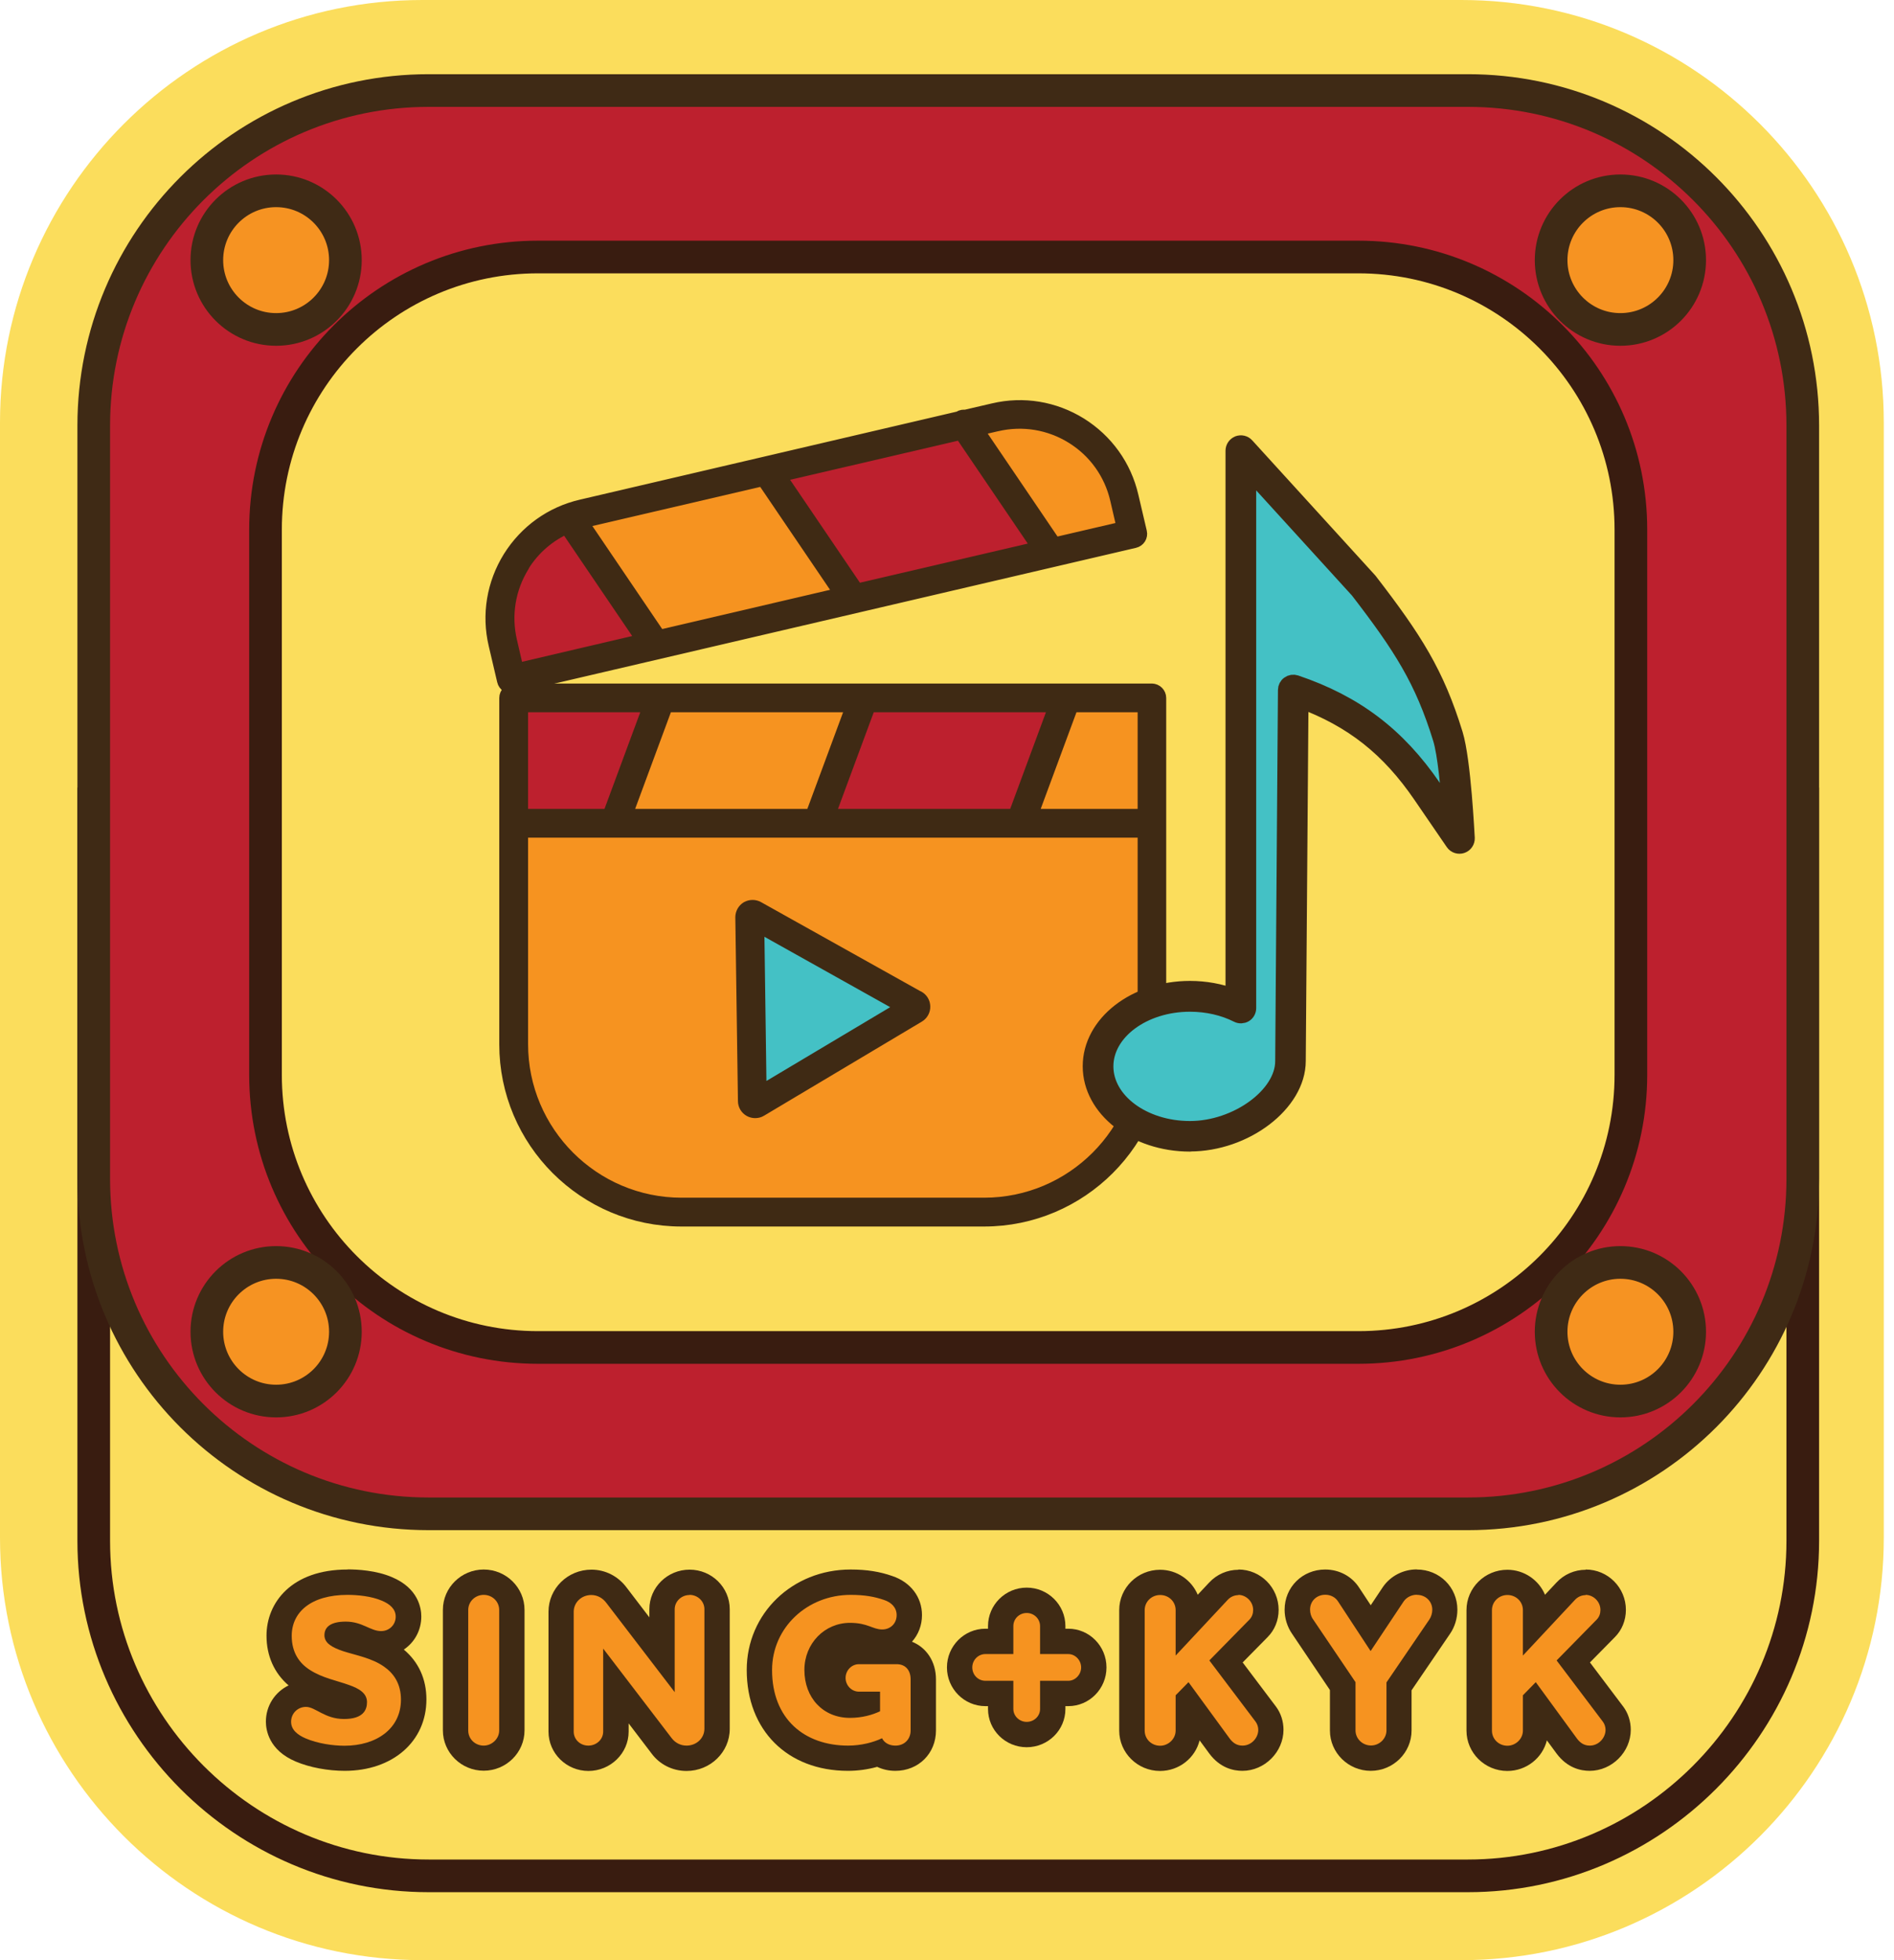
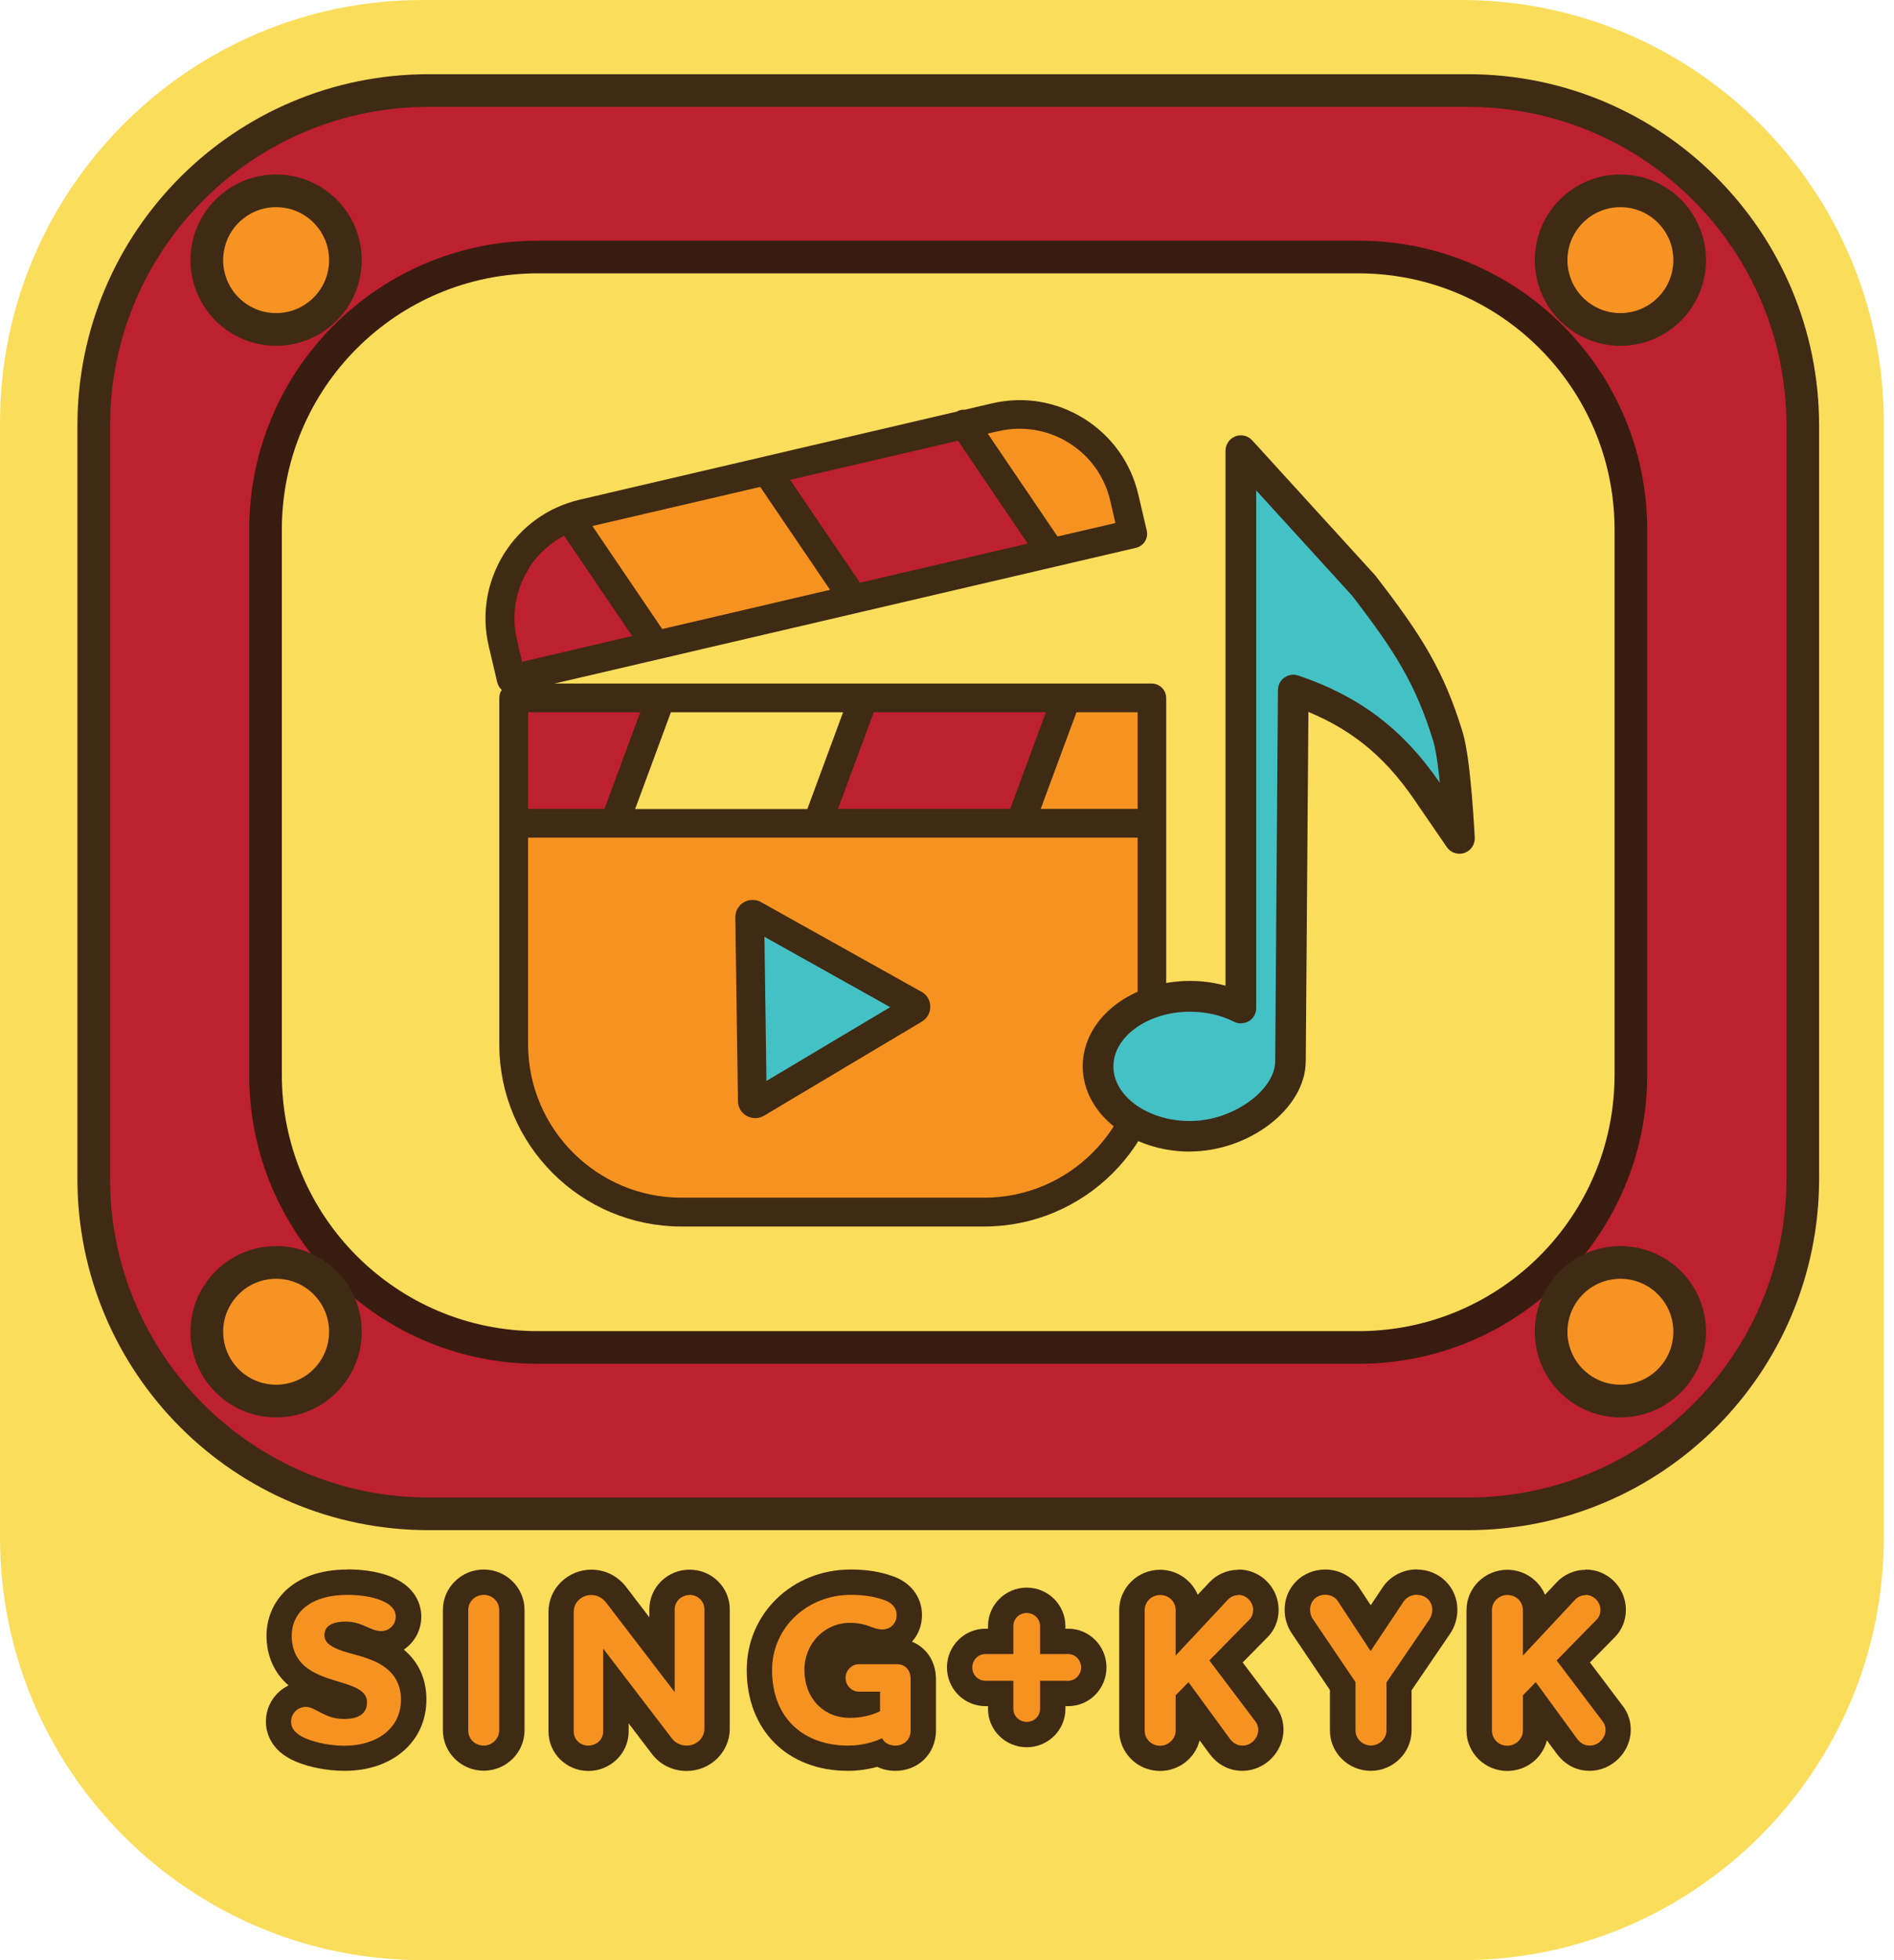
<svg xmlns="http://www.w3.org/2000/svg" width="174" height="180" viewBox="0 0 174 180" fill="none">
  <g clip-path="url(#clip0_5533_5434)">
    <path d="M38.796 4.014H134.266C153.463 4.014 169.048 19.599 169.048 38.796V141.204C169.048 160.401 153.463 175.986 134.266 175.986H38.796C19.599 175.986 4.014 160.401 4.014 141.204V38.796C4.014 19.599 19.599 4.014 38.796 4.014Z" fill="#FBDD5C" />
    <path d="M134.266 8.028C151.193 8.028 165.034 21.869 165.034 38.796V141.204C165.034 158.131 151.193 171.972 134.266 171.972H38.796C21.869 171.972 8.028 158.131 8.028 141.204V38.796C8.028 21.869 21.869 8.028 38.796 8.028H134.266ZM134.266 0H38.796C17.408 0 0 17.408 0 38.796V141.204C0 162.592 17.408 180 38.796 180H134.266C155.654 180 173.062 162.592 173.062 141.204V38.796C173.062 17.408 155.654 0 134.266 0Z" fill="#FBDD5C" />
    <path d="M165.619 72.328V141.491C165.619 158.417 151.778 172.259 134.851 172.259H39.381C22.454 172.259 8.612 158.417 8.612 141.491V72.328" fill="#FBDD5C" />
-     <path d="M165.619 72.328V141.491C165.619 158.417 151.778 172.259 134.851 172.259H39.381C22.454 172.259 8.612 158.417 8.612 141.491V72.328" stroke="#391C10" stroke-width="3" stroke-miterlimit="10" />
    <path d="M134.851 8.314H39.381C22.388 8.314 8.612 22.09 8.612 39.083V108.245C8.612 125.238 22.388 139.014 39.381 139.014H134.851C151.844 139.014 165.619 125.238 165.619 108.245V39.083C165.619 22.09 151.844 8.314 134.851 8.314Z" fill="#BD202E" stroke="#3F2A15" stroke-width="3" stroke-miterlimit="10" />
    <path d="M124.794 23.601H49.427C35.6 23.601 24.392 34.809 24.392 48.635V98.704C24.392 112.53 35.6 123.738 49.427 123.738H124.794C138.62 123.738 149.828 112.53 149.828 98.704V48.635C149.828 34.809 138.62 23.601 124.794 23.601Z" fill="#FBDD5C" stroke="#391C10" stroke-width="3" stroke-miterlimit="10" />
    <path d="M148.865 30.252C152.38 30.252 155.229 27.403 155.229 23.888C155.229 20.372 152.38 17.523 148.865 17.523C145.35 17.523 142.5 20.372 142.5 23.888C142.5 27.403 145.35 30.252 148.865 30.252Z" fill="#F69322" stroke="#3F2A15" stroke-width="3" stroke-miterlimit="10" />
    <path d="M148.865 128.658C152.38 128.658 155.229 125.809 155.229 122.294C155.229 118.779 152.38 115.929 148.865 115.929C145.35 115.929 142.5 118.779 142.5 122.294C142.5 125.809 145.35 128.658 148.865 128.658Z" fill="#F69322" stroke="#3F2A15" stroke-width="3" stroke-miterlimit="10" />
    <path d="M25.367 30.252C28.882 30.252 31.732 27.403 31.732 23.888C31.732 20.372 28.882 17.523 25.367 17.523C21.852 17.523 19.002 20.372 19.002 23.888C19.002 27.403 21.852 30.252 25.367 30.252Z" fill="#F69322" stroke="#3F2A15" stroke-width="3" stroke-miterlimit="10" />
    <path d="M25.367 128.658C28.882 128.658 31.732 125.809 31.732 122.294C31.732 118.779 28.882 115.929 25.367 115.929C21.852 115.929 19.002 118.779 19.002 122.294C19.002 125.809 21.852 128.658 25.367 128.658Z" fill="#F69322" stroke="#3F2A15" stroke-width="3" stroke-miterlimit="10" />
    <path d="M31.651 161.456C30.264 161.456 28.762 161.17 27.626 160.688C25.86 159.943 25.585 158.738 25.585 158.096C25.585 156.709 26.72 155.573 28.108 155.573C28.75 155.573 29.277 155.849 29.782 156.112C30.333 156.399 30.849 156.674 31.605 156.674C32.236 156.674 32.557 156.548 32.557 156.296C32.557 156.273 32.443 156.089 31.663 155.814C31.342 155.699 31.009 155.596 30.677 155.493C29.794 155.229 28.796 154.931 27.867 154.335C26.422 153.417 25.654 151.995 25.654 150.206C25.654 147.213 28.119 145.287 31.938 145.287C32.592 145.287 34.243 145.344 35.562 145.917C37.271 146.628 37.534 147.81 37.534 148.452C37.534 149.851 36.434 150.94 35.023 150.94C34.335 150.94 33.773 150.688 33.291 150.47C32.798 150.252 32.385 150.069 31.789 150.069C31.422 150.069 31.204 150.115 31.078 150.149C31.204 150.229 31.445 150.355 31.915 150.505C32.167 150.585 32.443 150.665 32.729 150.745C33.773 151.032 34.966 151.365 35.975 152.087C37.305 153.016 38.005 154.392 38.005 156.055C38.005 159.232 35.401 161.445 31.663 161.445L31.651 161.456Z" fill="#F69320" />
    <path d="M31.927 146.456C32.821 146.456 34.117 146.571 35.092 146.995C35.803 147.294 36.353 147.741 36.353 148.463C36.353 149.186 35.78 149.782 35.011 149.782C34.025 149.782 33.291 148.911 31.766 148.911C30.436 148.911 29.805 149.369 29.805 150.161C29.805 150.894 30.516 151.284 31.525 151.628C32.706 152.007 34.174 152.259 35.287 153.05C36.158 153.658 36.835 154.599 36.835 156.078C36.835 158.75 34.576 160.31 31.651 160.31C30.608 160.31 29.197 160.115 28.073 159.633C27.328 159.312 26.743 158.842 26.743 158.108C26.743 157.339 27.351 156.743 28.108 156.743C28.979 156.743 29.828 157.855 31.605 157.855C33.383 157.855 33.716 157.007 33.716 156.307C33.716 155.493 33.005 155.057 32.041 154.725C30.975 154.335 29.633 154.094 28.486 153.36C27.523 152.752 26.8 151.778 26.8 150.218C26.8 148.039 28.578 146.456 31.927 146.456ZM31.927 144.128C26.777 144.128 24.484 147.179 24.484 150.206C24.484 152.053 25.195 153.647 26.514 154.771C25.275 155.367 24.427 156.628 24.427 158.096C24.427 158.853 24.69 160.722 27.179 161.766C28.452 162.305 30.126 162.615 31.663 162.615C36.078 162.615 39.174 159.92 39.174 156.055C39.174 154.197 38.463 152.626 37.099 151.479C38.073 150.826 38.704 149.725 38.704 148.44C38.704 147.695 38.44 145.849 36.009 144.828C34.564 144.209 32.844 144.117 31.95 144.117L31.927 144.128Z" fill="#3F2A14" />
    <path d="M44.438 161.456C43.016 161.456 41.846 160.31 41.846 158.91V147.844C41.846 146.445 43.005 145.298 44.438 145.298C45.872 145.298 47.03 146.445 47.03 147.844V158.91C47.03 160.287 45.849 161.456 44.438 161.456Z" fill="#F69320" />
    <path d="M44.438 146.456C45.229 146.456 45.86 147.064 45.86 147.844V158.911C45.86 159.679 45.184 160.298 44.438 160.298C43.647 160.298 43.016 159.69 43.016 158.911V147.844C43.016 147.076 43.647 146.456 44.438 146.456ZM44.438 144.128C42.374 144.128 40.688 145.791 40.688 147.833V158.899C40.688 160.94 42.374 162.603 44.438 162.603C46.502 162.603 48.188 160.94 48.188 158.899V147.833C48.188 145.791 46.502 144.128 44.438 144.128Z" fill="#3F2A14" />
    <path d="M63.073 161.456C62.145 161.456 61.296 161.021 60.745 160.264L56.583 154.816V159.014C56.583 160.367 55.447 161.468 54.06 161.468C52.672 161.468 51.548 160.367 51.548 159.014V148.005C51.548 146.514 52.798 145.298 54.335 145.298C55.252 145.298 56.101 145.734 56.663 146.514L60.826 151.949V147.775C60.826 146.41 61.961 145.31 63.349 145.31C64.736 145.31 65.872 146.422 65.872 147.775V158.761C65.872 160.275 64.644 161.468 63.073 161.468V161.456Z" fill="#F69320" />
    <path d="M63.349 146.456C64.106 146.456 64.713 147.053 64.713 147.764V158.75C64.713 159.622 63.979 160.298 63.073 160.298C62.5 160.298 62.007 160.023 61.686 159.587L55.413 151.388V159.014C55.413 159.725 54.805 160.298 54.048 160.298C53.291 160.298 52.706 159.725 52.706 159.014V148.005C52.706 147.156 53.417 146.468 54.323 146.468C54.897 146.468 55.39 146.766 55.711 147.202L61.984 155.39V147.775C61.984 147.064 62.592 146.468 63.349 146.468M63.349 144.14C61.319 144.14 59.656 145.768 59.656 147.775V148.521L57.58 145.803C56.8 144.748 55.619 144.14 54.335 144.14C52.156 144.14 50.39 145.872 50.39 148.005V159.014C50.39 161.009 52.041 162.626 54.06 162.626C56.078 162.626 57.752 161.009 57.752 159.014V158.257L59.84 160.998C60.585 162.018 61.766 162.626 63.073 162.626C65.264 162.626 67.041 160.894 67.041 158.761V147.775C67.041 145.768 65.39 144.14 63.349 144.14Z" fill="#3F2A14" />
    <path d="M82.248 161.456C81.674 161.456 81.147 161.296 80.722 160.998C79.84 161.296 78.853 161.456 77.901 161.456C72.959 161.456 69.759 158.28 69.759 153.349C69.759 148.83 73.44 145.287 78.142 145.287C79.507 145.287 80.55 145.447 81.617 145.826C82.798 146.216 83.532 147.167 83.532 148.303C83.532 149.702 82.443 150.791 81.044 150.791C80.459 150.791 80.011 150.631 79.622 150.482C79.209 150.321 78.807 150.183 78.073 150.183C76.376 150.183 75.046 151.571 75.046 153.349C75.046 155.287 76.261 156.594 78.073 156.594C78.429 156.594 78.75 156.56 79.037 156.514H78.899C77.58 156.514 76.514 155.424 76.514 154.082C76.514 152.741 77.58 151.651 78.899 151.651H82.362C83.807 151.651 84.817 152.695 84.817 154.197V158.899C84.817 160.355 83.716 161.445 82.248 161.445V161.456Z" fill="#F69320" />
    <path d="M78.142 146.456C79.427 146.456 80.333 146.617 81.227 146.927C81.881 147.144 82.374 147.615 82.374 148.314C82.374 149.105 81.778 149.633 81.055 149.633C80.161 149.633 79.736 149.025 78.085 149.025C75.757 149.025 73.899 150.917 73.899 153.349C73.899 155.917 75.619 157.752 78.085 157.752C79.197 157.752 80.161 157.477 80.849 157.144V155.344H78.911C78.234 155.344 77.683 154.771 77.683 154.083C77.683 153.394 78.234 152.821 78.911 152.821H82.374C83.222 152.821 83.658 153.417 83.658 154.209V158.911C83.658 159.679 83.119 160.298 82.259 160.298C81.686 160.298 81.25 160.046 81.032 159.622C80.241 160 79.117 160.298 77.913 160.298C73.922 160.298 70.929 157.867 70.929 153.36C70.929 149.45 74.174 146.456 78.142 146.456ZM78.142 144.128C72.787 144.128 68.601 148.177 68.601 153.349C68.601 158.888 72.34 162.615 77.901 162.615C78.807 162.615 79.725 162.489 80.585 162.248C81.09 162.489 81.651 162.615 82.259 162.615C84.381 162.615 85.986 161.021 85.986 158.911V154.209C85.986 152.58 85.115 151.296 83.784 150.757C84.358 150.115 84.702 149.266 84.702 148.314C84.702 146.663 83.658 145.287 81.972 144.725C80.826 144.323 79.633 144.128 78.154 144.128H78.142Z" fill="#3F2A14" />
    <path d="M94.323 159.277C93.005 159.277 91.938 158.222 91.938 156.927V155.505H90.528C89.22 155.505 88.154 154.438 88.154 153.119C88.154 151.8 89.22 150.734 90.528 150.734H91.938V149.323C91.938 148.016 93.005 146.949 94.323 146.949C95.642 146.949 96.709 148.016 96.709 149.323V150.734H98.131C99.427 150.734 100.482 151.812 100.482 153.119C100.482 154.427 99.427 155.505 98.131 155.505H96.709V156.927C96.709 158.222 95.642 159.277 94.323 159.277Z" fill="#F69320" />
    <path d="M94.323 148.119C95 148.119 95.55 148.658 95.55 149.323V151.892H98.142C98.796 151.892 99.323 152.466 99.323 153.119C99.323 153.773 98.784 154.346 98.142 154.346H95.55V156.938C95.55 157.592 95 158.119 94.323 158.119C93.647 158.119 93.096 157.58 93.096 156.938V154.346H90.528C89.851 154.346 89.323 153.796 89.323 153.119C89.323 152.443 89.862 151.892 90.528 151.892H93.096V149.323C93.096 148.647 93.647 148.119 94.323 148.119ZM94.323 145.791C92.362 145.791 90.768 147.374 90.768 149.323V149.564H90.528C88.578 149.564 86.995 151.158 86.995 153.119C86.995 155.08 88.578 156.674 90.528 156.674H90.768V156.938C90.768 158.876 92.362 160.447 94.323 160.447C96.284 160.447 97.878 158.876 97.878 156.938V156.674H98.142C100.08 156.674 101.651 155.08 101.651 153.119C101.651 151.158 100.08 149.564 98.142 149.564H97.878V149.323C97.878 147.374 96.284 145.791 94.323 145.791Z" fill="#3F2A14" />
    <path d="M114.14 161.456C113.291 161.456 112.592 161.089 112.041 160.355L109.151 156.399V158.91C109.151 160.31 107.993 161.456 106.571 161.456C105.149 161.456 103.979 160.31 103.979 158.91V147.844C103.979 146.445 105.138 145.298 106.571 145.298C108.005 145.298 109.151 146.445 109.151 147.844V149.071L111.927 146.101C112.408 145.585 113.073 145.298 113.761 145.298C115.126 145.298 116.284 146.468 116.284 147.844C116.284 148.498 116.044 149.094 115.608 149.53L112.626 152.569L116.273 157.408C116.583 157.832 116.743 158.337 116.743 158.865C116.743 160.275 115.55 161.468 114.14 161.468V161.456Z" fill="#F69320" />
    <path d="M113.761 146.456C114.472 146.456 115.126 147.064 115.126 147.844C115.126 148.165 115.023 148.475 114.794 148.716L111.101 152.477L115.356 158.108C115.516 158.326 115.596 158.601 115.596 158.853C115.596 159.587 114.966 160.298 114.151 160.298C113.635 160.298 113.28 160.057 112.982 159.667L109.186 154.472L108.005 155.677V158.922C108.005 159.69 107.328 160.31 106.583 160.31C105.791 160.31 105.161 159.702 105.161 158.922V147.855C105.161 147.087 105.791 146.468 106.583 146.468C107.374 146.468 108.005 147.076 108.005 147.855V152.03L112.787 146.915C113.039 146.64 113.394 146.479 113.773 146.479M113.773 144.151C112.752 144.151 111.778 144.576 111.078 145.333L110.034 146.445C109.472 145.103 108.131 144.151 106.571 144.151C104.507 144.151 102.821 145.814 102.821 147.855V158.922C102.821 160.963 104.507 162.626 106.571 162.626C108.326 162.626 109.805 161.433 110.206 159.816L111.101 161.032C112.087 162.351 113.303 162.615 114.14 162.615C116.181 162.615 117.913 160.883 117.913 158.842C117.913 158.073 117.672 157.316 117.225 156.72L114.163 152.661L116.456 150.333C117.099 149.69 117.466 148.796 117.466 147.833C117.466 145.791 115.814 144.128 113.773 144.128V144.151Z" fill="#3F2A14" />
    <path d="M125.952 161.456C124.53 161.456 123.36 160.31 123.36 158.91V154.839L119.667 149.358C119.358 148.922 119.186 148.371 119.186 147.821C119.186 146.399 120.31 145.298 121.755 145.298C122.661 145.298 123.475 145.745 123.933 146.479L125.94 149.53L128.005 146.422C128.509 145.711 129.312 145.287 130.183 145.287C131.617 145.287 132.752 146.399 132.752 147.81C132.752 148.371 132.58 148.933 132.271 149.381L128.544 154.851V158.899C128.544 160.298 127.385 161.445 125.963 161.445L125.952 161.456Z" fill="#F69320" />
    <path d="M130.183 146.456C130.975 146.456 131.583 147.053 131.583 147.821C131.583 148.142 131.479 148.475 131.307 148.727L127.374 154.495V158.899C127.374 159.667 126.72 160.287 125.952 160.287C125.183 160.287 124.53 159.679 124.53 158.899V154.472L120.631 148.704C120.447 148.452 120.355 148.131 120.355 147.81C120.355 147.018 120.963 146.445 121.755 146.445C122.225 146.445 122.683 146.663 122.936 147.076L125.917 151.617L128.956 147.053C129.232 146.663 129.69 146.445 130.161 146.445M130.161 144.117C128.922 144.117 127.752 144.713 127.053 145.722L125.929 147.408L124.885 145.826C124.209 144.759 123.039 144.128 121.743 144.128C119.656 144.128 118.016 145.745 118.016 147.821C118.016 148.601 118.257 149.392 118.704 150.034L122.179 155.195V158.911C122.179 160.952 123.865 162.615 125.929 162.615C127.993 162.615 129.679 160.952 129.679 158.911V155.218L133.211 150.034C133.647 149.404 133.888 148.612 133.888 147.821C133.888 145.757 132.248 144.128 130.161 144.128V144.117Z" fill="#3F2A14" />
    <path d="M146.044 161.456C145.195 161.456 144.495 161.089 143.945 160.355L141.055 156.399V158.91C141.055 160.31 139.897 161.456 138.463 161.456C137.03 161.456 135.883 160.31 135.883 158.91V147.844C135.883 146.445 137.041 145.298 138.463 145.298C139.885 145.298 141.055 146.445 141.055 147.844V149.071L143.83 146.101C144.3 145.585 144.977 145.298 145.665 145.298C147.03 145.298 148.188 146.468 148.188 147.844C148.188 148.498 147.947 149.094 147.511 149.53L144.53 152.569L148.177 157.408C148.486 157.832 148.647 158.337 148.647 158.865C148.647 160.275 147.454 161.468 146.044 161.468V161.456Z" fill="#F69320" />
    <path d="M145.665 146.456C146.376 146.456 147.03 147.064 147.03 147.844C147.03 148.165 146.927 148.475 146.697 148.716L143.005 152.477L147.259 158.108C147.42 158.326 147.5 158.601 147.5 158.853C147.5 159.587 146.869 160.298 146.055 160.298C145.539 160.298 145.184 160.057 144.885 159.667L141.089 154.472L139.908 155.677V158.922C139.908 159.69 139.232 160.31 138.486 160.31C137.695 160.31 137.064 159.702 137.064 158.922V147.855C137.064 147.087 137.695 146.468 138.486 146.468C139.278 146.468 139.908 147.076 139.908 147.855V152.03L144.69 146.915C144.943 146.64 145.298 146.479 145.677 146.479M145.677 144.151C144.656 144.151 143.681 144.576 142.982 145.333L141.938 146.445C141.376 145.103 140.034 144.151 138.475 144.151C136.411 144.151 134.725 145.814 134.725 147.855V158.922C134.725 160.963 136.411 162.626 138.475 162.626C140.229 162.626 141.709 161.433 142.11 159.816L143.005 161.032C143.991 162.351 145.206 162.615 146.044 162.615C148.085 162.615 149.817 160.883 149.817 158.842C149.817 158.073 149.576 157.316 149.128 156.72L146.067 152.661L148.36 150.333C149.002 149.69 149.369 148.796 149.369 147.833C149.369 145.791 147.718 144.128 145.677 144.128V144.151Z" fill="#3F2A14" />
    <path d="M46.961 62.913C46.961 62.913 47.053 62.913 47.087 62.901L104.197 49.576C104.346 49.541 104.472 49.45 104.553 49.323C104.633 49.197 104.656 49.037 104.622 48.899L103.842 45.573C103.211 42.856 101.548 40.55 99.186 39.071C96.812 37.603 94.014 37.133 91.296 37.775L88.681 38.383C88.532 38.349 88.372 38.372 88.234 38.463C88.222 38.463 88.211 38.486 88.2 38.498L53.429 46.617C50.711 47.248 48.406 48.911 46.927 51.273C45.459 53.647 44.989 56.445 45.631 59.163L46.411 62.489C46.445 62.638 46.537 62.764 46.663 62.844C46.755 62.901 46.858 62.924 46.961 62.924V62.913ZM88.337 39.61L95.654 50.39L78.67 54.358L71.353 43.578L88.337 39.61ZM91.548 38.865C93.968 38.303 96.468 38.716 98.578 40.023C100.688 41.33 102.167 43.395 102.729 45.814L103.372 48.59L96.823 50.115L89.507 39.335L91.537 38.865H91.548ZM53.681 47.706L70.161 43.865L77.477 54.645L60.493 58.612L53.2 47.855C53.36 47.81 53.521 47.752 53.693 47.718L53.681 47.706ZM47.89 51.858C48.899 50.229 50.355 48.991 52.076 48.245L59.3 58.888L47.385 61.674L46.743 58.899C46.181 56.479 46.594 53.979 47.901 51.869L47.89 51.858Z" fill="#3F2A14" stroke="#3F2A14" stroke-width="1.5" stroke-linecap="round" stroke-linejoin="round" />
    <path d="M90.413 110.734H62.615C54.427 110.734 47.764 104.071 47.764 95.883V76.17H105.264V95.883C105.264 104.071 98.601 110.734 90.413 110.734Z" fill="#F69320" />
    <path d="M105.837 63.52H47.19C46.881 63.52 46.617 63.773 46.617 64.094V95.894C46.617 104.713 53.784 111.881 62.603 111.881H90.401C99.22 111.881 106.388 104.713 106.388 95.894V64.094C106.388 63.784 106.135 63.52 105.814 63.52H105.837ZM105.264 75.046H94.53L98.372 64.656H105.264V75.046ZM75.906 75.046L79.748 64.656H97.167L93.326 75.046H75.906ZM57.271 75.046L61.112 64.656H78.532L74.69 75.046H57.271ZM59.897 64.656L56.055 75.046H47.764V64.656H59.897ZM90.413 110.734H62.615C54.427 110.734 47.764 104.071 47.764 95.883V76.17H105.264V95.883C105.264 104.071 98.601 110.734 90.413 110.734Z" fill="#3F2A14" stroke="#3F2A14" stroke-width="1.5" stroke-linecap="round" stroke-linejoin="round" />
    <path d="M69.679 100.573L69.449 84.736L83.28 92.466L69.679 100.573Z" fill="#44C1C5" />
    <path d="M84.289 91.732L69.553 83.498C69.289 83.349 68.968 83.36 68.716 83.498C68.463 83.647 68.303 83.933 68.303 84.232L68.544 101.112C68.544 101.411 68.716 101.686 68.968 101.823C69.094 101.892 69.232 101.927 69.381 101.927C69.53 101.927 69.679 101.892 69.805 101.812L84.312 93.165C84.564 93.016 84.725 92.729 84.713 92.431C84.713 92.133 84.541 91.858 84.289 91.72V91.732ZM69.679 100.573L69.461 84.736L83.28 92.466L69.679 100.573Z" fill="#3F2A14" stroke="#3F2A14" stroke-width="1.5" stroke-linecap="round" stroke-linejoin="round" />
    <path d="M109.323 92.156C105.034 92.156 101.537 94.748 101.537 97.924C101.537 101.101 105.023 103.693 109.323 103.693C113.624 103.693 117.901 100.596 117.901 97.443L118.154 63.36C118.154 63.154 118.257 62.947 118.429 62.833C118.601 62.706 118.819 62.672 119.025 62.741C124.495 64.587 128.383 67.534 131.651 72.305L133.268 74.668C133.108 72.431 132.821 69.232 132.385 67.821C130.722 62.443 128.784 59.404 124.782 54.209L114.656 43.096V92.569C114.656 92.798 114.541 93.016 114.346 93.131C114.151 93.246 113.899 93.257 113.704 93.154C112.408 92.5 110.895 92.156 109.323 92.156Z" fill="#44C1C5" />
    <path d="M109.323 105C104.3 105 100.218 101.823 100.218 97.913C100.218 94.002 104.3 90.826 109.323 90.826C110.722 90.826 112.099 91.078 113.337 91.548V41.388C113.337 41.112 113.509 40.872 113.761 40.768C114.014 40.677 114.3 40.734 114.484 40.94L125.791 53.349C129.931 58.716 131.927 61.835 133.647 67.42C134.392 69.851 134.713 76.674 134.736 76.961C134.748 77.259 134.564 77.523 134.289 77.615C134.014 77.707 133.704 77.615 133.532 77.362L130.562 73.028C127.603 68.704 124.255 66.055 119.461 64.278L119.209 97.431C119.209 101.319 114.392 104.989 109.312 104.989L109.323 105ZM109.323 92.156C105.034 92.156 101.537 94.748 101.537 97.924C101.537 101.101 105.023 103.693 109.323 103.693C113.624 103.693 117.901 100.596 117.901 97.443L118.154 63.36C118.154 63.154 118.257 62.947 118.429 62.833C118.601 62.706 118.819 62.672 119.025 62.741C124.495 64.587 128.383 67.534 131.651 72.305L133.268 74.668C133.108 72.431 132.821 69.232 132.385 67.821C130.722 62.443 128.784 59.404 124.782 54.209L114.656 43.096V92.569C114.656 92.798 114.541 93.016 114.346 93.131C114.151 93.246 113.899 93.257 113.704 93.154C112.408 92.5 110.895 92.156 109.323 92.156Z" fill="#3F2A14" stroke="#3F2A14" stroke-width="1.5" stroke-linecap="round" stroke-linejoin="round" />
    <path d="M88.337 39.622L95.654 50.401L78.67 54.358L71.353 43.578L88.337 39.622Z" fill="#BD202E" stroke="#3F2A14" stroke-width="1.5" stroke-linecap="round" stroke-linejoin="round" />
    <path d="M91.548 38.865C93.968 38.303 96.468 38.716 98.578 40.023C100.688 41.33 102.167 43.395 102.729 45.814L103.372 48.59L96.823 50.115L89.507 39.335L91.537 38.865H91.548Z" fill="#F69320" stroke="#3F2A14" stroke-width="1.5" stroke-linecap="round" stroke-linejoin="round" />
    <path d="M53.693 47.706L70.172 43.865L77.489 54.645L60.505 58.612L53.211 47.856C53.372 47.81 53.532 47.752 53.704 47.718L53.693 47.706Z" fill="#F69320" stroke="#3F2A14" stroke-width="1.5" stroke-linecap="round" stroke-linejoin="round" />
    <path d="M47.901 51.858C48.911 50.229 50.367 48.991 52.087 48.245L59.312 58.888L47.397 61.674L46.755 58.899C46.193 56.479 46.605 53.979 47.913 51.869L47.901 51.858Z" fill="#BD202E" stroke="#3F2A14" stroke-width="1.5" stroke-linecap="round" stroke-linejoin="round" />
    <path d="M105.264 75.034H94.53L98.372 64.656H105.264V75.034Z" fill="#F69320" stroke="#3F2A14" stroke-width="1.5" stroke-linecap="round" stroke-linejoin="round" />
    <path d="M75.906 75.034L79.748 64.656H97.167L93.326 75.034H75.906Z" fill="#BD202E" stroke="#3F2A14" stroke-width="1.5" stroke-linecap="round" stroke-linejoin="round" />
-     <path d="M57.271 75.034L61.112 64.656H78.532L74.69 75.034H57.271Z" fill="#F69320" stroke="#3F2A14" stroke-width="1.5" stroke-linecap="round" stroke-linejoin="round" />
    <path d="M59.897 64.656L56.055 75.034H47.764V64.656H59.897Z" fill="#BD202E" stroke="#3F2A14" stroke-width="1.5" stroke-linecap="round" stroke-linejoin="round" />
  </g>
  <defs>
    <clipPath id="clip0_5533_5434">
      <rect width="173.062" height="180" fill="white" />
    </clipPath>
  </defs>
</svg>